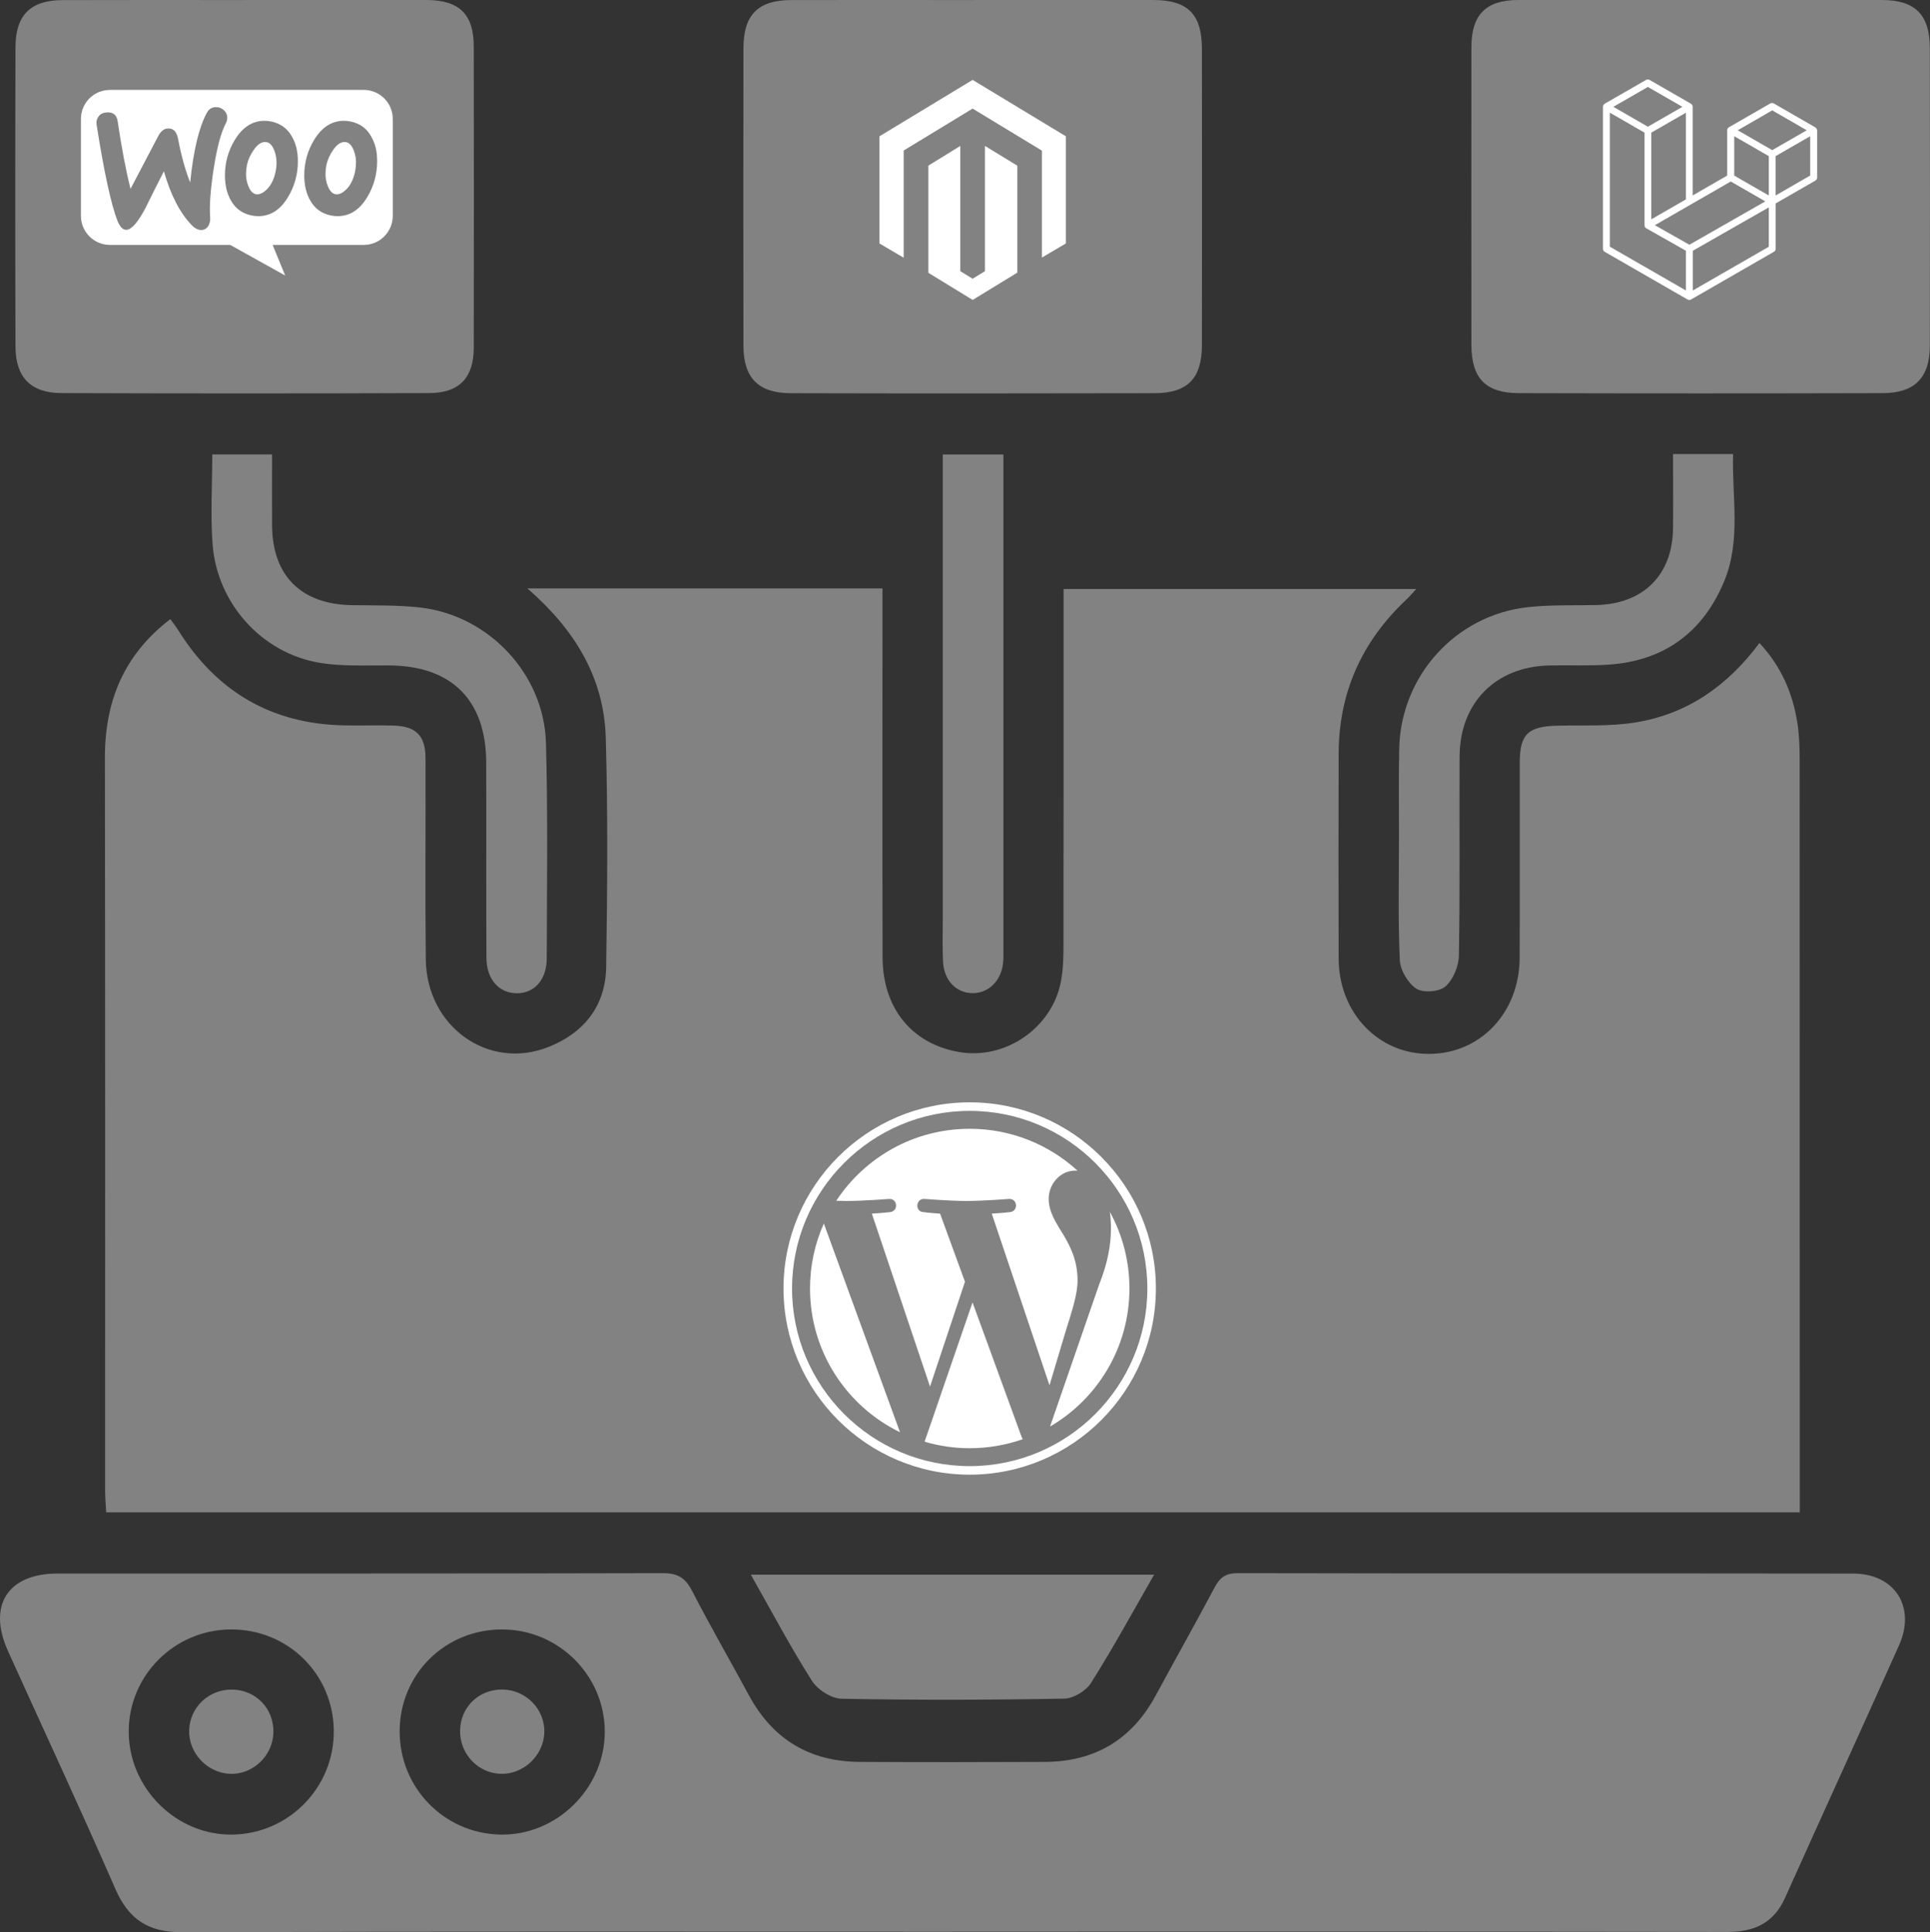
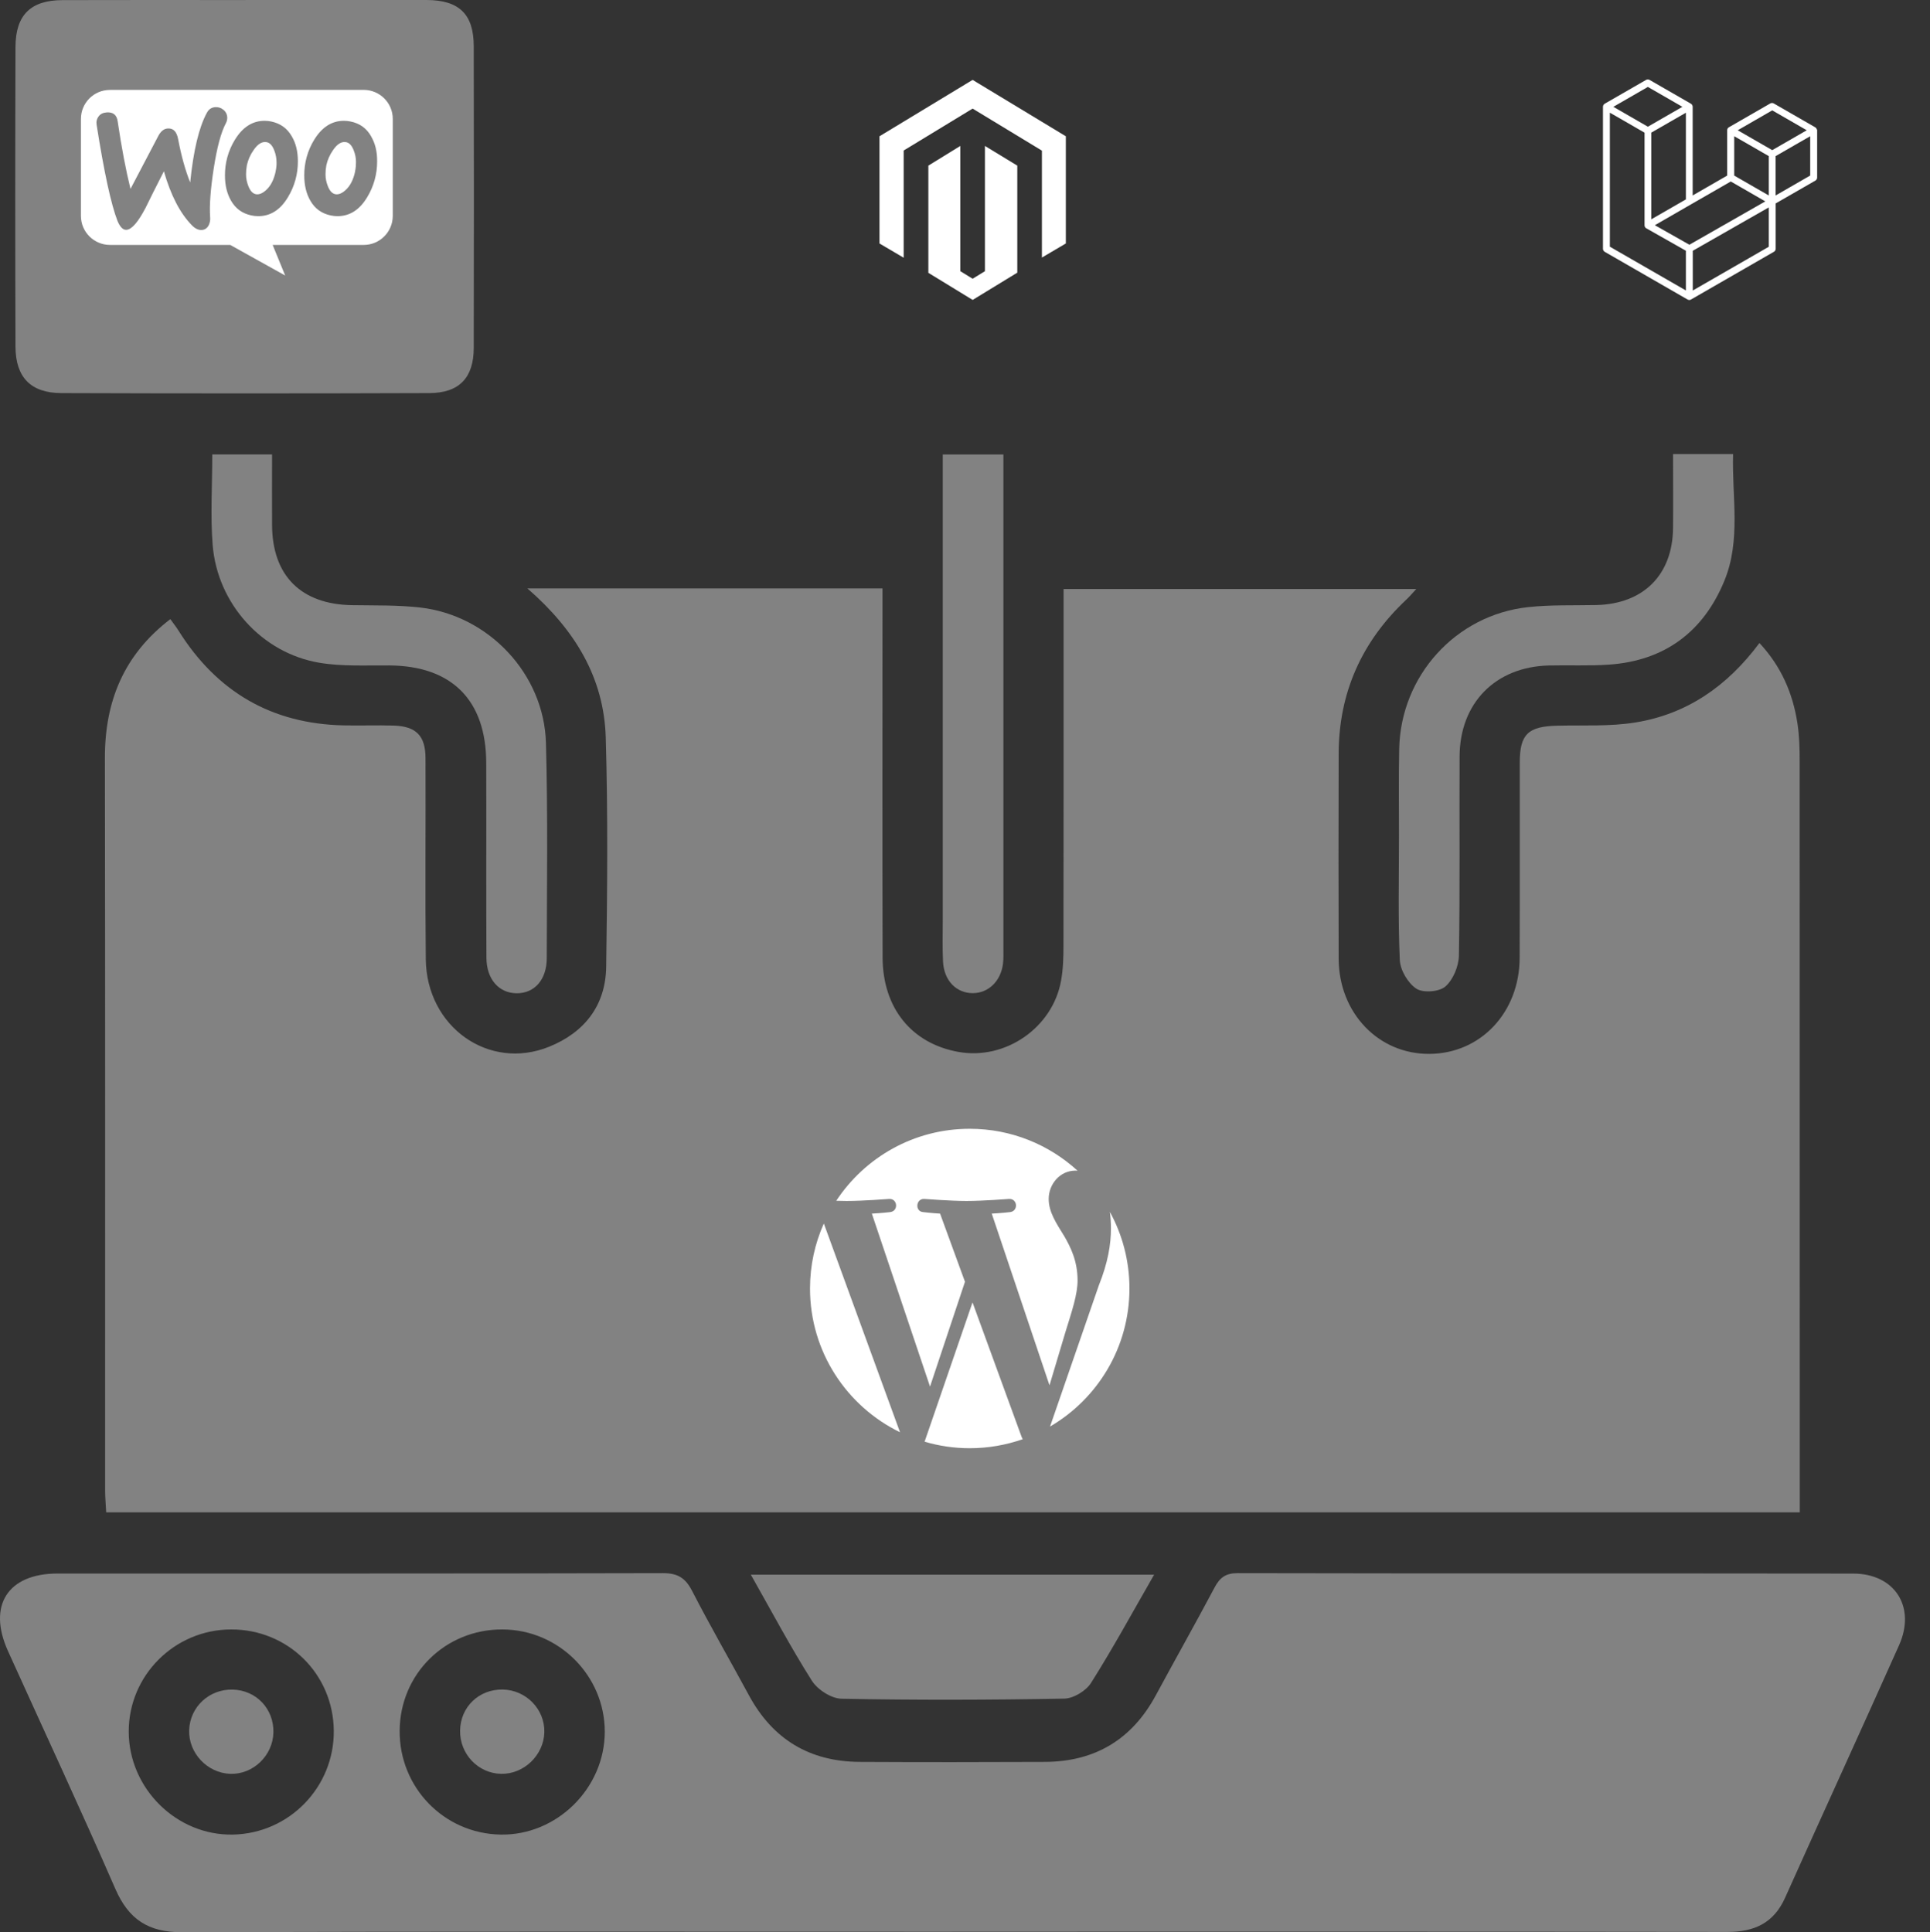
<svg xmlns="http://www.w3.org/2000/svg" id="Layer_1" viewBox="0 0 358.95 359.42">
  <rect x="0" y="0" width="358.95" height="359.42" fill="#333333" stroke="none" />
  <defs>
    <style> .cls-1 { fill: #828282; } .cls-2 { fill: #fff; } </style>
  </defs>
  <g>
    <path class="cls-1" d="M98.09,109.46h66.04c0,1.43,0,2.86,0,4.28,0,21.46-.04,42.92.02,64.38.03,9.41,5.41,15.99,14.09,17.55,8.74,1.58,17.56-4.5,19.11-13.29.37-2.07.44-4.22.44-6.33.03-20.59.02-41.17.02-61.76v-4.73h65.6c-.71.76-1.27,1.43-1.9,2.02-8.23,7.75-12.51,17.25-12.54,28.59-.04,12.73-.04,25.45,0,38.18.04,10.08,7.41,17.76,16.89,17.69,9.51-.06,16.73-7.69,16.77-17.85.05-12.1,0-24.2.02-36.31,0-5.31,1.54-6.76,6.96-6.89,4.86-.12,9.79.17,14.55-.6,9.52-1.54,17.05-6.69,23.07-14.78,4.05,4.35,6.2,9.34,7.06,14.91.36,2.33.42,4.72.42,7.09.02,45.17.02,90.33.02,135.5v4.21H19.75c-.07-1.44-.2-2.76-.2-4.08,0-45.41.03-90.83-.04-136.24-.02-10.52,3.5-19.2,12.17-25.83.58.81,1.1,1.46,1.54,2.17,7.1,11.32,17.27,17.3,30.68,17.59,3.12.07,6.24-.06,9.35.04,4.14.14,5.87,1.88,5.89,6.04.05,12.48-.08,24.95.05,37.43.14,12.58,11.71,20.79,22.91,16.28,6.61-2.66,10.54-7.69,10.64-14.88.21-14.22.34-28.45-.08-42.66-.33-11.05-5.65-19.97-14.58-27.73Z" />
    <path class="cls-1" d="M177.14,359.34c-47.77,0-95.54-.07-143.31.08-6.24.02-9.9-2.38-12.37-8.04-6.47-14.84-13.31-29.52-19.98-44.27-3.83-8.46-.04-14.4,9.2-14.41,37.54-.01,75.09.03,112.63-.07,2.78,0,4.18.92,5.42,3.32,3.36,6.54,7.05,12.9,10.54,19.37,4.44,8.23,11.32,12.37,20.63,12.42,11.47.06,22.95.05,34.43,0,9.31-.04,16.2-4.16,20.64-12.4,3.61-6.69,7.35-13.31,10.91-20.02.98-1.84,2.04-2.69,4.29-2.69,38.17.08,76.33.03,114.5.08,7.73,0,11.7,6.21,8.53,13.32-7.01,15.69-14.18,31.32-21.21,47-2.13,4.74-5.77,6.35-10.78,6.34-48.02-.07-96.04-.04-144.06-.04ZM74.33,321.93c-.08,10.55,8.23,19.13,18.74,19.33,10.46.21,19.4-8.6,19.41-19.13,0-10.43-8.55-18.99-19.03-19.03-10.62-.04-19.04,8.25-19.12,18.83ZM62.08,321.94c-.09-10.56-8.54-18.88-19.13-18.84-10.51.04-19.03,8.57-19.01,19.02.02,10.57,8.91,19.35,19.38,19.14,10.48-.21,18.85-8.83,18.76-19.33Z" />
-     <path class="cls-1" d="M181.19,0c11.1,0,22.2-.02,33.3,0,6.44.01,9.04,2.64,9.05,9.12.02,18.34.02,36.67,0,55.01,0,6.24-2.62,9-8.83,9.01-22.57.05-45.15.06-67.72,0-5.94-.02-8.71-2.86-8.72-8.78-.04-18.46-.03-36.92,0-55.39,0-6.22,2.72-8.95,8.88-8.96,11.35-.03,22.7,0,34.05,0Z" />
+     <path class="cls-1" d="M181.19,0Z" />
    <path class="cls-1" d="M45.67,0c11.22,0,22.45-.02,33.67,0,6.06.02,8.76,2.64,8.77,8.59.03,18.71.04,37.42,0,56.13-.01,5.54-2.69,8.38-8.25,8.4-22.82.08-45.64.08-68.47,0-5.66-.02-8.49-2.94-8.51-8.63-.06-18.58-.06-37.17,0-55.76C2.9,2.79,5.7.04,11.62.02c11.35-.04,22.7-.01,34.05-.01Z" />
-     <path class="cls-1" d="M316.36,0c11.22,0,22.45-.02,33.67,0,6.16.02,8.88,2.72,8.89,8.95.03,18.46.04,36.92,0,55.38-.01,5.91-2.8,8.78-8.72,8.8-22.57.06-45.15.06-67.72,0-6.19-.01-8.82-2.77-8.82-9.01-.02-18.46-.02-36.92,0-55.38,0-6,2.7-8.72,8.65-8.74,11.35-.04,22.7-.01,34.05-.01Z" />
    <path class="cls-1" d="M311.17,84.46h11.16c-.24,7.96,1.51,16-1.64,23.62-3.9,9.46-11.11,14.83-21.43,15.55-3.73.26-7.48.07-11.22.16-9.92.26-16.54,6.98-16.58,16.92-.06,12.35.09,24.7-.13,37.05-.04,1.99-1.07,4.49-2.52,5.75-1.15,1-4.14,1.22-5.39.4-1.57-1.03-3-3.46-3.08-5.35-.34-7.72-.15-15.46-.15-23.2,0-5.36-.07-10.73.04-16.09.29-13.55,10.5-24.86,23.95-26.33,4.2-.46,8.47-.3,12.7-.39,8.77-.2,14.2-5.61,14.28-14.32.04-4.46,0-8.93,0-13.76Z" />
    <path class="cls-1" d="M39.48,84.53h11.12c0,4.5-.02,8.83,0,13.16.05,9.41,5.4,14.73,14.87,14.88,4.23.07,8.49-.04,12.69.44,12.73,1.46,23.03,12.36,23.38,25.19.37,13.33.17,26.67.15,40.01,0,4.04-2.29,6.57-5.59,6.55-3.29-.02-5.61-2.57-5.63-6.6-.07-12.09,0-24.18-.04-36.27-.03-11.66-6.41-18.02-18-18.11-4.36-.04-8.79.22-13.05-.5-10.68-1.81-18.97-11.01-19.83-21.93-.43-5.43-.07-10.93-.07-16.81Z" />
    <path class="cls-1" d="M139.64,292.91h75.01c-4,6.97-7.66,13.69-11.74,20.15-.93,1.47-3.26,2.88-4.97,2.91-13.81.25-27.63.29-41.44.02-1.9-.04-4.46-1.69-5.51-3.36-3.97-6.26-7.45-12.84-11.35-19.72Z" />
    <path class="cls-1" d="M175.34,84.54h11.28c0,1.52,0,2.86,0,4.19,0,29.19,0,58.37,0,87.56,0,1,.04,2-.08,2.99-.41,3.24-2.72,5.46-5.62,5.46-3.06,0-5.35-2.33-5.53-5.85-.13-2.61-.05-5.24-.05-7.86,0-27.19,0-54.38,0-81.57,0-1.49,0-2.97,0-4.92Z" />
    <path class="cls-1" d="M93.51,314.28c4.34.08,7.83,3.67,7.73,7.95-.11,4.26-3.81,7.82-8.04,7.73-4.29-.09-7.7-3.69-7.63-8.05.07-4.4,3.51-7.71,7.95-7.63Z" />
    <path class="cls-1" d="M50.85,322.3c-.12,4.3-3.8,7.81-8.04,7.66-4.27-.16-7.76-3.87-7.63-8.12.14-4.32,3.72-7.66,8.1-7.55,4.39.11,7.69,3.6,7.57,8.02Z" />
  </g>
  <g>
    <path class="cls-2" d="M150.65,239.68c0,11.76,6.83,21.92,16.74,26.74l-14.17-38.83c-1.65,3.69-2.57,7.78-2.57,12.09Z" />
    <path class="cls-2" d="M200.41,238.18c0-3.67-1.32-6.21-2.45-8.19-1.51-2.45-2.92-4.52-2.92-6.97,0-2.73,2.07-5.27,4.99-5.27.13,0,.26.02.38.02-5.29-4.84-12.33-7.8-20.06-7.8-10.38,0-19.51,5.33-24.82,13.39.7.02,1.35.04,1.91.04,3.11,0,7.92-.38,7.92-.38,1.6-.09,1.79,2.26.19,2.45,0,0-1.61.19-3.4.28l10.82,32.18,6.5-19.5-4.63-12.68c-1.6-.09-3.12-.28-3.12-.28-1.6-.09-1.41-2.54.19-2.45,0,0,4.91.38,7.83.38,3.11,0,7.92-.38,7.92-.38,1.6-.09,1.79,2.26.19,2.45,0,0-1.61.19-3.4.28l10.74,31.94,2.96-9.9c1.28-4.11,2.26-7.06,2.26-9.6Z" />
    <path class="cls-2" d="M180.87,242.28l-8.91,25.9c2.66.78,5.48,1.21,8.39,1.21,3.46,0,6.78-.6,9.87-1.68-.08-.13-.15-.26-.21-.41l-9.13-25.02Z" />
    <path class="cls-2" d="M206.42,225.43c.13.95.2,1.96.2,3.05,0,3.01-.56,6.4-2.26,10.64l-9.07,26.24c8.83-5.15,14.77-14.72,14.77-25.68,0-5.17-1.32-10.02-3.64-14.25Z" />
-     <path class="cls-2" d="M180.35,205.05c-19.09,0-34.63,15.53-34.63,34.63s15.54,34.63,34.63,34.63,34.63-15.53,34.63-34.63c0-19.09-15.54-34.63-34.63-34.63ZM180.35,272.72c-18.22,0-33.04-14.82-33.04-33.04s14.82-33.04,33.04-33.04,33.04,14.82,33.04,33.04-14.82,33.04-33.04,33.04Z" />
  </g>
  <g>
    <path class="cls-2" d="M20.43,16.72h47.21c2.98,0,5.41,2.41,5.41,5.4,0,0,0,0,0,.01v18.02c0,2.98-2.41,5.41-5.4,5.41,0,0,0,0-.01,0h-16.93l2.33,5.69-10.22-5.69h-22.36c-2.98,0-5.41-2.41-5.41-5.4,0,0,0,0,0-.01v-18.01c-.01-2.97,2.38-5.4,5.36-5.41,0,0,.02,0,.03,0h0Z" />
    <path class="cls-1" d="M18.35,21.64c.33-.45.82-.68,1.49-.73,1.2-.09,1.89.47,2.05,1.7.73,4.93,1.53,9.1,2.38,12.53l5.16-9.83c.47-.9,1.06-1.37,1.77-1.41,1.04-.07,1.67.59,1.93,1.98.59,3.14,1.34,5.8,2.24,8.06.61-5.99,1.65-10.31,3.11-12.97.35-.66.87-.99,1.56-1.04.54-.04,1.08.13,1.49.48.43.32.69.81.73,1.34.03.39-.05.78-.23,1.13-.92,1.7-1.68,4.55-2.29,8.51-.59,3.84-.81,6.84-.66,8.98.06.54-.04,1.08-.28,1.56-.28.52-.71.81-1.25.85-.61.05-1.25-.24-1.86-.87-2.2-2.24-3.93-5.59-5.21-10.05-1.54,3.02-2.67,5.28-3.4,6.79-1.39,2.66-2.57,4.03-3.56,4.1-.64.04-1.18-.5-1.66-1.63-1.2-3.09-2.5-9.06-3.89-17.9-.1-.56.03-1.13.38-1.58ZM69.02,25.35c-.85-1.49-2.1-2.39-3.78-2.74-.42-.09-.84-.14-1.27-.14-2.26,0-4.1,1.18-5.54,3.54-1.23,2-1.86,4.3-1.84,6.65,0,1.82.38,3.37,1.13,4.67.85,1.49,2.1,2.38,3.77,2.74.42.09.85.14,1.27.14,2.29,0,4.13-1.18,5.54-3.54,1.22-2.01,1.86-4.32,1.84-6.68.02-1.84-.38-3.37-1.13-4.64ZM66.05,31.88c-.33,1.56-.92,2.71-1.79,3.49-.68.61-1.32.87-1.91.75-.57-.12-1.04-.61-1.39-1.53-.27-.68-.42-1.41-.42-2.15,0-.58.05-1.15.16-1.72.22-1.01.65-1.96,1.25-2.81.78-1.15,1.6-1.63,2.45-1.46.57.12,1.04.61,1.39,1.53.27.68.42,1.41.42,2.15,0,.59-.05,1.17-.17,1.75ZM54.26,25.35c-.85-1.49-2.12-2.38-3.77-2.74-.42-.09-.85-.14-1.27-.14-2.26,0-4.1,1.18-5.54,3.54-1.23,2-1.86,4.3-1.84,6.65,0,1.82.38,3.37,1.13,4.67.85,1.49,2.1,2.38,3.77,2.74.42.09.85.14,1.28.14,2.29,0,4.13-1.18,5.54-3.54,1.22-2.01,1.86-4.32,1.84-6.68,0-1.84-.38-3.37-1.14-4.64ZM51.27,31.88c-.33,1.56-.92,2.71-1.79,3.49-.68.61-1.32.87-1.91.75-.57-.12-1.04-.61-1.39-1.53-.27-.68-.42-1.41-.42-2.15,0-.58.05-1.15.16-1.72.22-1.01.65-1.97,1.25-2.81.78-1.15,1.6-1.63,2.45-1.46.57.12,1.04.61,1.39,1.53.27.68.41,1.41.42,2.15.02.59-.04,1.17-.17,1.75h0Z" />
  </g>
  <path class="cls-2" d="M183.18,27.14v23.31l-2.29,1.4-2.29-1.41v-23.29l-5.94,3.66v19.94l8.24,5.04,8.3-5.07v-19.91l-6.01-3.66h0ZM180.89,14.86l-17.32,10.49v19.94l4.5,2.65v-19.94l12.82-7.8,12.84,7.79.05.03v19.89s4.45-2.62,4.45-2.62v-19.94l-17.34-10.49h0Z" />
  <path class="cls-2" d="M337.94,24.06c.02.05.02.11.02.17v8.8c0,.23-.12.44-.32.56l-7.39,4.25v8.43c0,.23-.12.44-.32.56l-15.42,8.88s-.07.03-.11.05c-.01,0-.03.01-.04.02-.11.03-.22.03-.33,0-.02,0-.03-.01-.05-.02-.04-.01-.07-.02-.11-.04l-15.42-8.88c-.2-.12-.32-.33-.32-.56v-26.41c0-.06,0-.11.02-.17,0-.02.02-.04.02-.05.01-.03.02-.07.04-.1,0-.02.03-.04.04-.06.02-.03.04-.05.06-.08.02-.02.04-.03.06-.05.02-.02.05-.04.07-.06h0l7.71-4.44c.2-.11.44-.11.64,0l7.71,4.44h0s.05.04.07.06c.02.02.04.03.06.05.02.02.04.05.06.08.01.02.03.04.04.06.02.03.03.06.04.1,0,.02.02.04.02.05.02.05.02.11.02.17v16.49l6.42-3.7v-8.43c0-.06,0-.11.02-.17,0-.02.02-.04.02-.05.01-.03.02-.07.04-.1.01-.02.03-.04.04-.06.02-.03.04-.05.06-.07.02-.02.04-.03.06-.05.02-.02.04-.04.07-.05h0l7.71-4.44c.2-.11.44-.11.64,0l7.71,4.44s.05.04.07.05c.02.02.04.03.06.05.02.02.04.05.06.08.01.02.03.04.04.06.02.03.03.07.04.1.01.02.02.04.03.06ZM336.67,32.66v-7.32l-2.7,1.55-3.73,2.15v7.32l6.42-3.7h0ZM328.97,45.9v-7.32l-3.67,2.09-10.47,5.98v7.39l14.14-8.14h0ZM299.41,20.97v24.92l14.14,8.14v-7.39l-7.38-4.18h0s0,0,0,0c-.02-.02-.04-.04-.07-.05-.02-.02-.04-.03-.06-.05h0s-.04-.05-.05-.07c-.02-.02-.04-.04-.05-.06h0s-.02-.05-.03-.08c-.01-.03-.02-.05-.03-.07,0-.03-.01-.06-.01-.1,0-.02-.01-.05-.01-.07v-17.23l-3.72-2.15-2.7-1.55h0ZM306.48,16.17l-6.42,3.7,6.42,3.7,6.42-3.7-6.42-3.7ZM309.82,39.24l3.73-2.15v-16.12l-2.7,1.55-3.73,2.15v16.12l2.7-1.55h0ZM329.61,20.53l-6.42,3.7,6.42,3.7,6.42-3.7s-6.42-3.7-6.42-3.7ZM328.97,29.04l-3.73-2.15-2.7-1.55v7.32l3.73,2.15,2.7,1.55v-7.32ZM314.19,45.53l9.42-5.38,4.71-2.69-6.42-3.7-7.39,4.25-6.73,3.88,6.41,3.63h0Z" />
</svg>